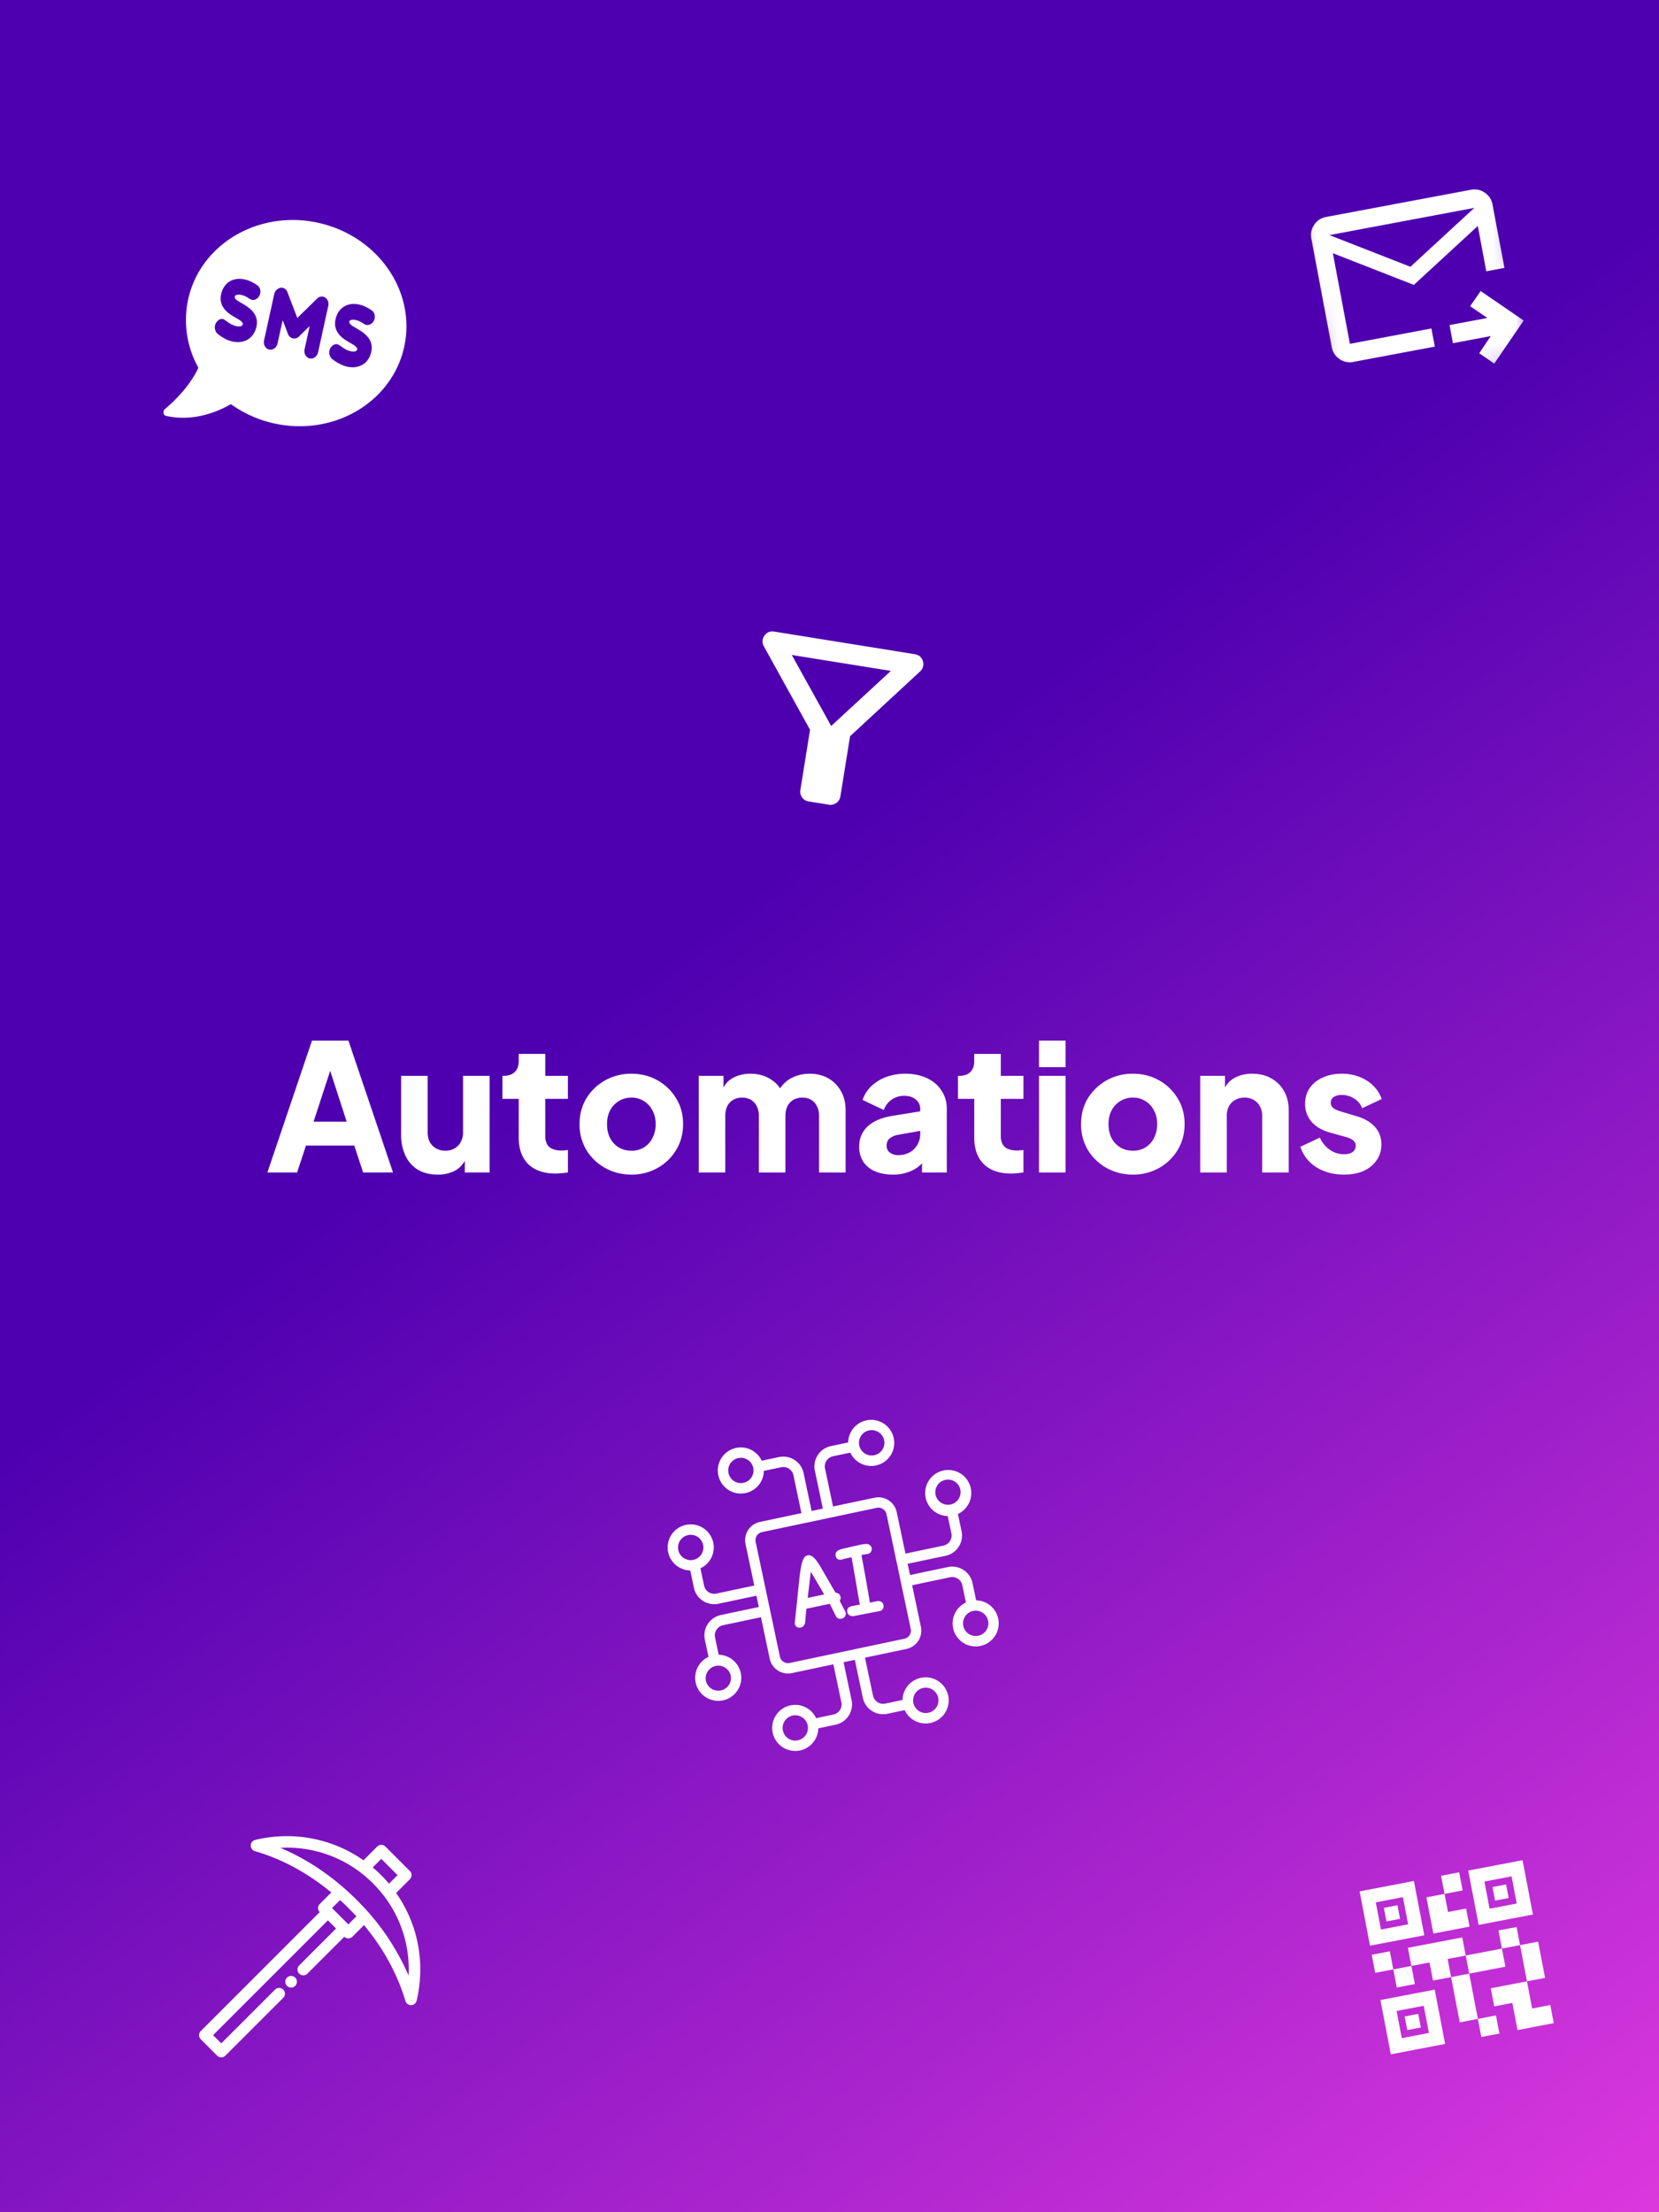
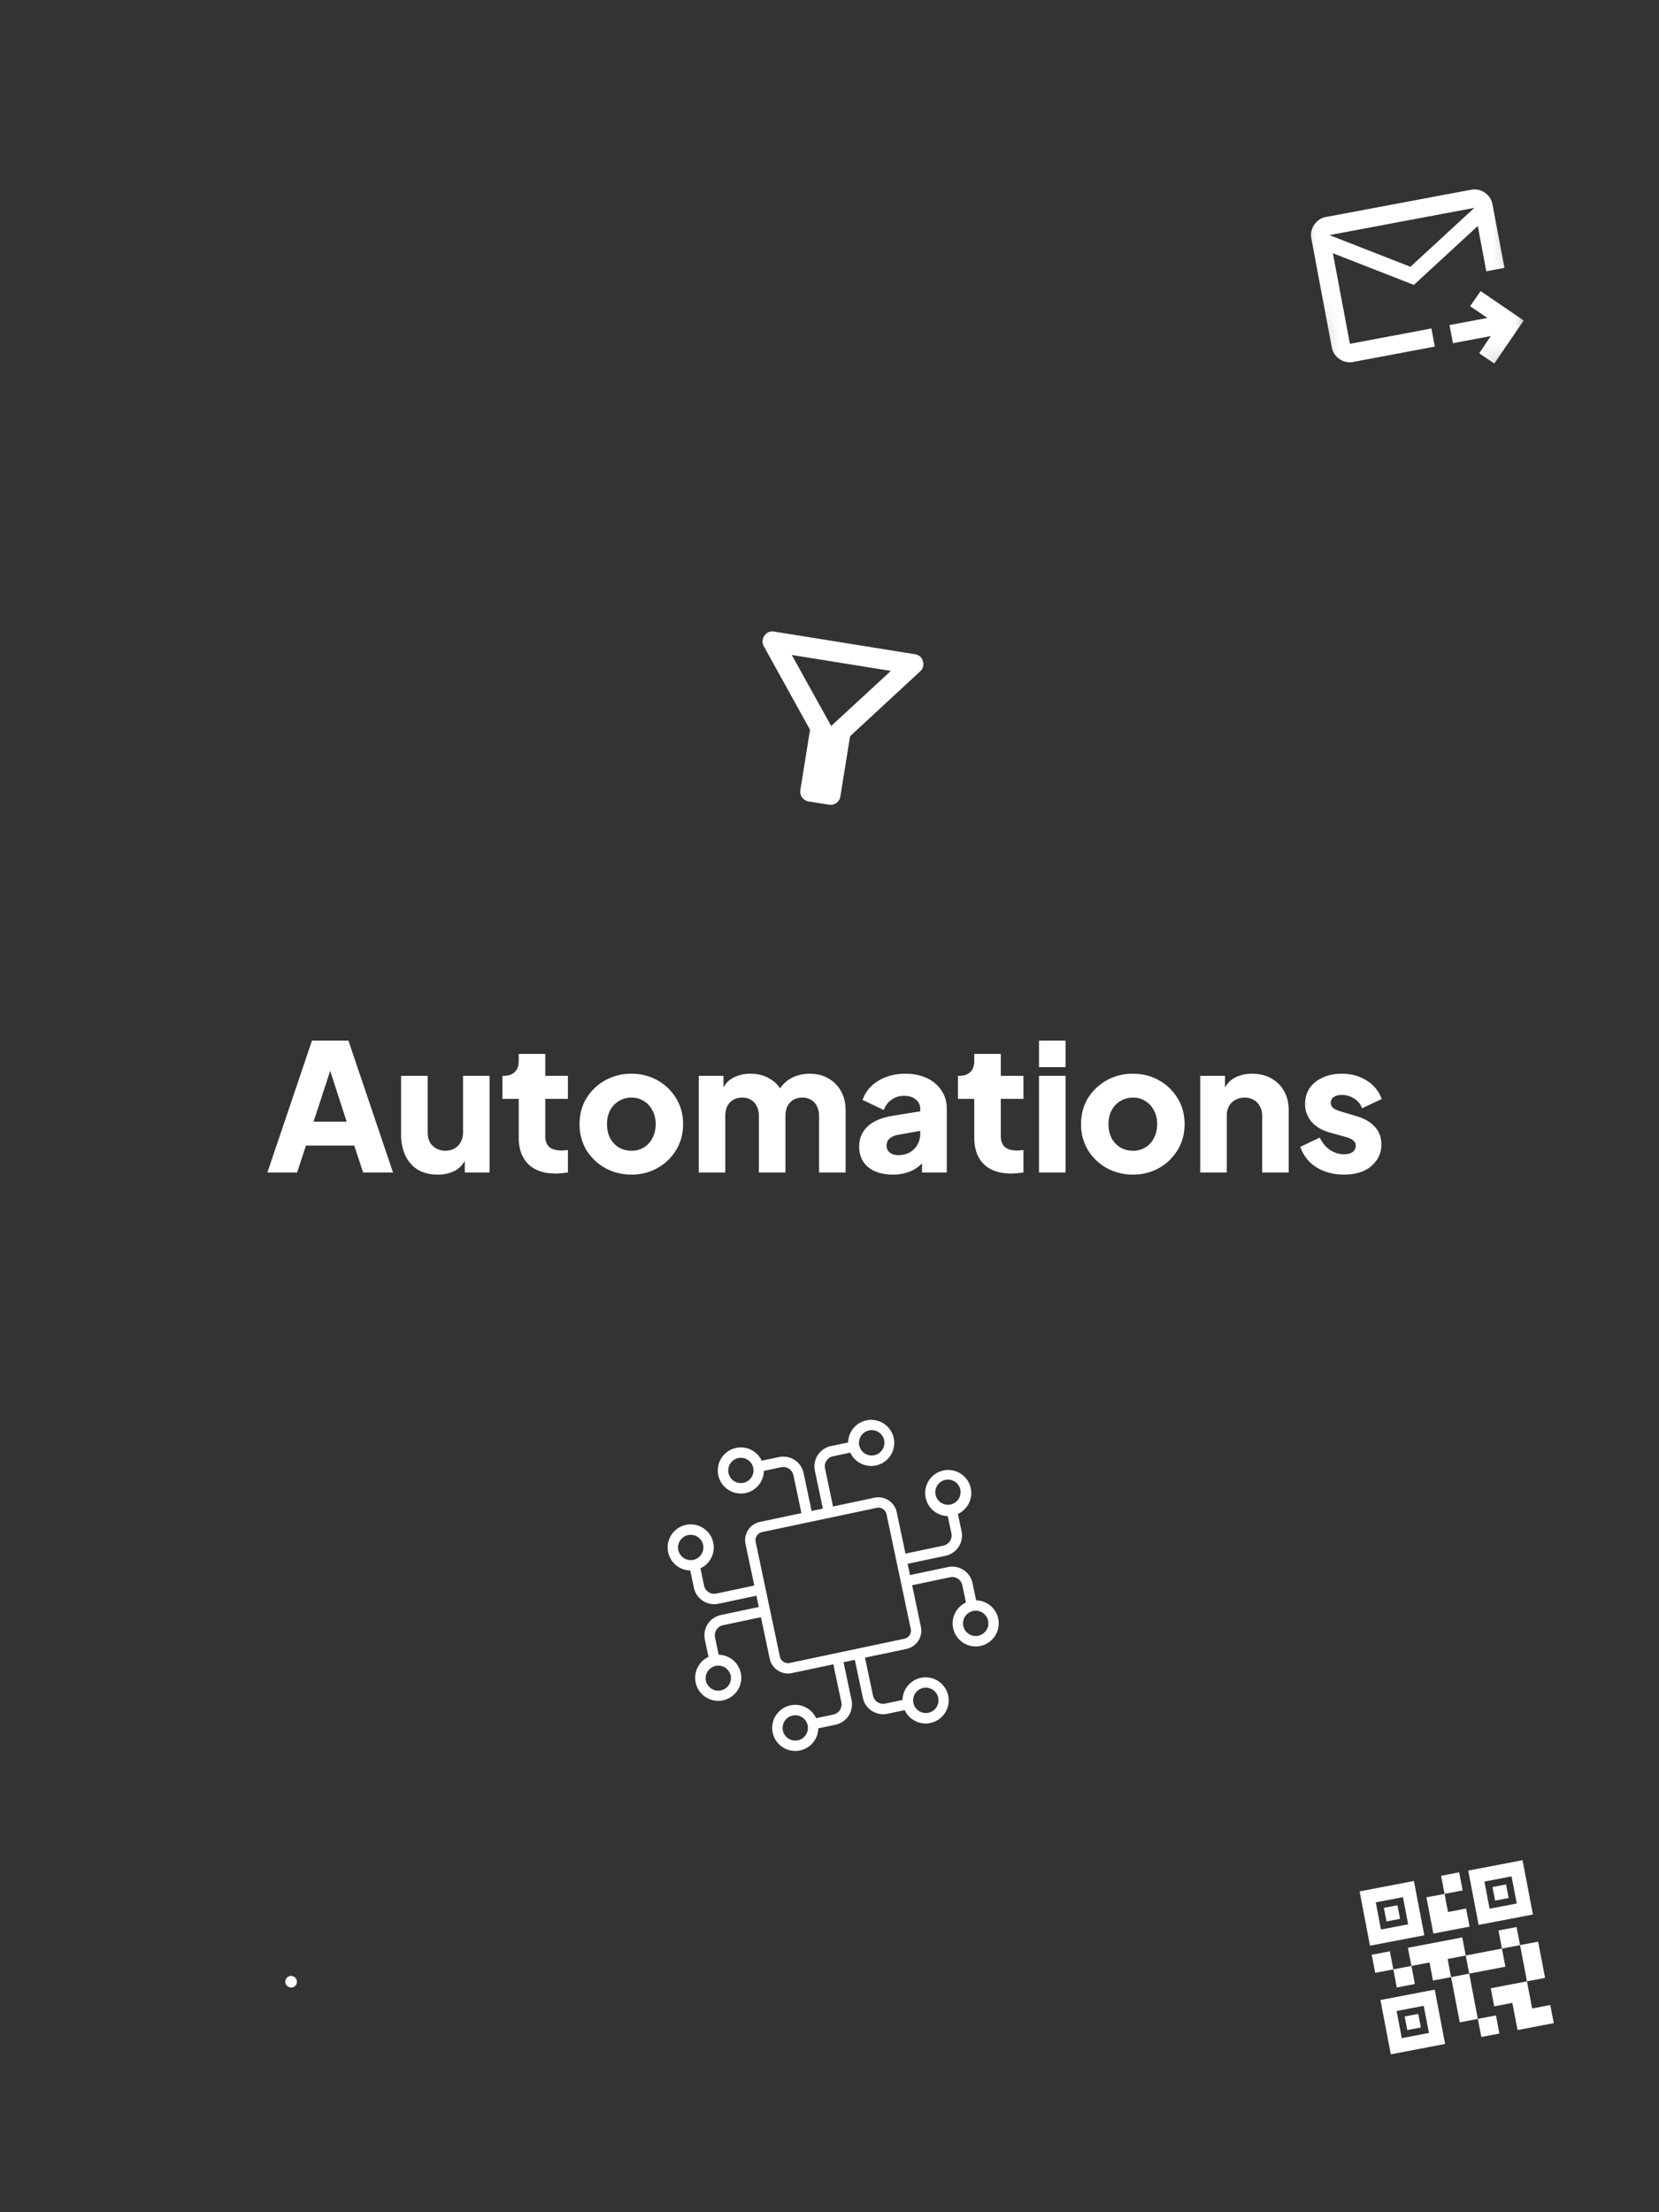
<svg xmlns="http://www.w3.org/2000/svg" width="75" height="100" fill="none">
  <rect width="100%" height="100%" fill="#333333" stroke="none" />
-   <path fill="url(#a)" d="M0 0h75v100H0V0z" />
+   <path fill="url(#a)" d="M0 0h75v100V0z" />
  <path fill="#fff" d="m12.088 53 2.016-5.96h1.648L17.768 53h-1.352l-.4-1.216h-2.184l-.4 1.216h-1.344zm2.088-2.296h1.496l-.912-2.816h.336l-.92 2.816zm5.613 2.392c-.352 0-.653-.075-.904-.224a1.487 1.487 0 0 1-.56-.64 2.214 2.214 0 0 1-.192-.952v-2.648h1.2v2.552c0 .165.032.312.096.44.07.123.166.219.288.288a.83.83 0 0 0 .416.104c.16 0 .299-.035.416-.104a.694.694 0 0 0 .28-.288.91.91 0 0 0 .104-.44v-2.552h1.2V53h-1.12v-.864l.064.192a1.099 1.099 0 0 1-.496.584 1.624 1.624 0 0 1-.792.184zm5.325-.048c-.528 0-.938-.141-1.232-.424-.288-.288-.432-.688-.432-1.2v-1.752h-.736v-1.04h.04c.224 0 .395-.056.512-.168.123-.112.184-.28.184-.504v-.32h1.2v.992h1.024v1.04H24.65v1.672a.8.8 0 0 0 .08.376.496.496 0 0 0 .248.216c.112.048.251.072.416.072.038 0 .08-.003.128-.008l.152-.016V53l-.272.032a2.94 2.94 0 0 1-.288.016zm3.431.048c-.432 0-.826-.099-1.184-.296a2.325 2.325 0 0 1-.848-.808 2.241 2.241 0 0 1-.312-1.176c0-.443.104-.835.313-1.176.213-.341.495-.61.848-.808a2.408 2.408 0 0 1 1.184-.296c.431 0 .823.099 1.175.296.352.197.633.467.84.808.214.341.32.733.32 1.176 0 .437-.106.83-.32 1.176-.207.341-.488.61-.84.808a2.364 2.364 0 0 1-1.175.296zm0-1.08a1.021 1.021 0 0 0 .952-.576c.096-.181.145-.39.145-.624 0-.235-.049-.44-.145-.616a1.021 1.021 0 0 0-.384-.424 1 1 0 0 0-.567-.16 1.076 1.076 0 0 0-.968.584c-.091.176-.136.381-.136.616s.045.443.136.624c.096.181.226.323.392.424.165.101.357.152.576.152zm3.043.984v-4.368h1.12v1.064l-.12-.176c.064-.336.22-.584.464-.744.246-.16.54-.24.88-.24.363 0 .68.093.952.28.278.181.451.427.52.736l-.344.032c.144-.357.35-.621.616-.792.267-.17.58-.256.936-.256.315 0 .592.07.832.208.246.139.438.333.576.584.14.245.208.533.208.864V53h-1.2v-2.552a.94.94 0 0 0-.096-.44.67.67 0 0 0-.256-.288.76.76 0 0 0-.408-.104.788.788 0 0 0-.408.104.725.725 0 0 0-.264.288c-.058.123-.088.27-.088.44V53h-1.2v-2.552a.94.94 0 0 0-.096-.44.67.67 0 0 0-.256-.288.76.76 0 0 0-.408-.104.788.788 0 0 0-.408.104.725.725 0 0 0-.264.288c-.058.123-.088.27-.088.44V53h-1.2zm8.782.096c-.314 0-.587-.05-.816-.152a1.185 1.185 0 0 1-.528-.432 1.236 1.236 0 0 1-.184-.68c0-.245.056-.461.168-.648.112-.192.283-.352.512-.48.235-.128.526-.219.872-.272l1.336-.216v.88l-1.12.2a.81.81 0 0 0-.392.168c-.09.075-.136.184-.136.328 0 .133.05.237.152.312a.616.616 0 0 0 .376.112c.197 0 .37-.043.52-.128.15-.085.264-.2.344-.344a.966.966 0 0 0 .128-.488V50.12a.522.522 0 0 0-.2-.416c-.128-.112-.304-.168-.528-.168a.957.957 0 0 0-.92.64l-.96-.456c.086-.245.221-.456.408-.632a1.94 1.94 0 0 1 .672-.408c.262-.096.547-.144.856-.144.368 0 .694.067.976.2.283.133.502.32.656.56.16.235.24.51.24.824V53h-1.12v-.704l.272-.048a2.2 2.2 0 0 1-.424.48 1.564 1.564 0 0 1-.52.272 2.015 2.015 0 0 1-.64.096zm5.338-.048c-.528 0-.939-.141-1.232-.424-.288-.288-.432-.688-.432-1.2v-1.752h-.736v-1.04h.04c.224 0 .395-.056.512-.168.123-.112.184-.28.184-.504v-.32h1.2v.992h1.024v1.04h-1.024v1.672a.8.8 0 0 0 .08.376.496.496 0 0 0 .248.216c.112.048.25.072.416.072.037 0 .08-.003.128-.008l.152-.016V53l-.272.032a2.75 2.75 0 0 1-.288.016zM46.971 53v-4.368h1.2V53h-1.2zm0-4.76v-1.2h1.2v1.2h-1.2zm4.246 4.856c-.432 0-.826-.099-1.184-.296a2.325 2.325 0 0 1-.848-.808 2.241 2.241 0 0 1-.312-1.176c0-.443.104-.835.312-1.176.214-.341.496-.61.848-.808a2.408 2.408 0 0 1 1.184-.296c.432 0 .824.099 1.176.296.352.197.632.467.84.808.214.341.32.733.32 1.176 0 .437-.106.83-.32 1.176a2.27 2.27 0 0 1-.84.808 2.364 2.364 0 0 1-1.176.296zm0-1.08a1.021 1.021 0 0 0 .952-.576c.096-.181.144-.39.144-.624 0-.235-.048-.44-.144-.616a1.021 1.021 0 0 0-.384-.424 1 1 0 0 0-.568-.16 1.075 1.075 0 0 0-.968.584c-.09.176-.136.381-.136.616s.046.443.136.624c.096.181.227.323.392.424.166.101.358.152.576.152zM54.26 53v-4.368h1.12v.864l-.064-.192a1.07 1.07 0 0 1 .488-.576c.23-.128.496-.192.8-.192.331 0 .619.07.864.208.251.139.446.333.584.584.139.245.208.533.208.864V53h-1.2v-2.552a.88.88 0 0 0-.104-.44.693.693 0 0 0-.28-.288.803.803 0 0 0-.416-.104.83.83 0 0 0-.416.104.746.746 0 0 0-.288.288.94.94 0 0 0-.096.44V53h-1.2zm6.501.096c-.48 0-.898-.112-1.256-.336a1.725 1.725 0 0 1-.72-.92l.88-.416c.112.235.264.419.456.552.192.133.406.2.64.2.171 0 .302-.035.392-.104a.342.342 0 0 0 .136-.288.26.26 0 0 0-.048-.16.427.427 0 0 0-.144-.128 1.024 1.024 0 0 0-.24-.096l-.744-.208c-.357-.101-.632-.264-.824-.488a1.22 1.22 0 0 1-.288-.808c0-.272.07-.51.208-.712.139-.203.334-.36.584-.472.251-.117.539-.176.864-.176.427 0 .8.101 1.12.304a1.6 1.6 0 0 1 .688.84l-.888.416a.822.822 0 0 0-.352-.432.989.989 0 0 0-.568-.168.627.627 0 0 0-.368.096.312.312 0 0 0-.128.264c0 .059.016.112.048.16s.083.09.152.128c.075.037.166.072.272.104l.696.208c.363.107.64.27.832.488.192.213.288.477.288.792 0 .272-.072.51-.216.712a1.414 1.414 0 0 1-.584.48c-.25.112-.546.168-.888.168z" />
  <mask id="b" width="12" height="13" x="58" y="6" maskUnits="userSpaceOnUse" style="mask-type:alpha">
    <path fill="#D9D9D9" d="m58 8.479 9.828-1.848 1.848 9.828-9.828 1.848z" />
  </mask>
  <g mask="url(#b)">
    <path fill="#fff" d="m63.917 12.878-3.661-1.431.77 4.095 3.685-.694.154.82-3.685.692a.803.803 0 0 1-.624-.131.803.803 0 0 1-.349-.534l-.924-4.913a.803.803 0 0 1 .132-.624.802.802 0 0 1 .533-.35l6.552-1.23a.803.803 0 0 1 .623.131c.19.13.307.308.35.534l.539 2.866-.82.154-.384-2.048-2.891 2.664zm-.154-.819 2.89-2.663-6.551 1.232 3.66 1.431zm3.79 4.375-.68-.466.521-.776-1.71.321-.154-.819 1.71-.321-.778-.532.475-.683 1.946 1.33-1.33 1.946zm-7.297-4.987.847 4.504-.462-2.457.006.03-.545-2.896.154.819z" />
  </g>
-   <path fill="#fff" d="M14.384 10.07c-2.698-.59-5.33.96-5.878 3.465a4.417 4.417 0 0 0 .462 3.088c-.48 1.047-1.492 1.85-1.504 1.86a.198.198 0 0 0-.07.183c-.006.067.056.122.117.135 1.265.278 2.365-.208 2.928-.532a5.296 5.296 0 0 0 1.956.872c2.698.592 5.33-.959 5.878-3.464.55-2.505-1.192-5.015-3.89-5.606zm-2.84 4.86c-.156.405-.553.613-1.034.507a1.38 1.38 0 0 1-.236-.074 2.332 2.332 0 0 1-.406-.247.402.402 0 0 1-.111-.504c.096-.168.27-.261.41-.143.122.083.252.18.368.227.21.087.398.08.435-.017.048-.125-.167-.229-.41-.372-.214-.128-.782-.468-.517-1.165.19-.492.693-.668 1.256-.435.108.045.223.114.33.186.146.098.187.315.092.485-.094.172-.288.23-.435.132a1.422 1.422 0 0 0-.232-.134c-.206-.083-.398-.077-.434.018-.046.12.141.213.332.326.301.178.863.506.593 1.21zm2.837.99c-.042.193-.213.32-.382.282-.168-.037-.27-.224-.229-.416L14 14.74l-.489.477a.3.3 0 0 1-.488-.107l-.244-.638-.23 1.047c-.042.192-.213.319-.381.282-.169-.037-.271-.224-.23-.416l.46-2.093a.378.378 0 0 1 .281-.285.293.293 0 0 1 .314.196l.448 1.17.895-.876a.295.295 0 0 1 .368-.047.358.358 0 0 1 .136.377l-.459 2.093zm2.353.148c-.157.405-.554.612-1.035.507a1.379 1.379 0 0 1-.235-.075 2.278 2.278 0 0 1-.423-.25.402.402 0 0 1-.111-.504c.096-.168.265-.242.41-.142.122.083.252.18.368.227.21.086.398.079.435-.017.048-.125-.167-.229-.41-.372-.214-.128-.782-.468-.517-1.165.189-.492.692-.668 1.255-.435.109.045.224.114.331.186.146.098.187.315.092.485-.095.17-.289.23-.435.131a1.428 1.428 0 0 0-.233-.133c-.205-.083-.397-.078-.433.017-.03.123.158.217.349.33.3.178.862.506.592 1.21z" />
  <mask id="c" width="13" height="13" x="31" y="26" maskUnits="userSpaceOnUse" style="mask-type:alpha">
    <path fill="#D9D9D9" d="m33 26 10.86 1.746-1.746 10.86-10.86-1.745z" />
  </mask>
  <g mask="url(#c)">
    <path fill="#fff" d="M36.564 36.229a.443.443 0 0 1-.302-.182.443.443 0 0 1-.078-.343l.436-2.715-2.086-3.771a.436.436 0 0 1 .026-.483c.105-.154.256-.215.453-.183l6.335 1.019c.196.031.32.136.373.315a.436.436 0 0 1-.127.467L38.43 33.28l-.437 2.715a.443.443 0 0 1-.182.301.444.444 0 0 1-.343.078l-.905-.145zm1.012-3.412 2.699-2.49-4.48-.72 1.781 3.21z" />
  </g>
  <g fill="#fff" clip-path="url(#d)">
-     <path d="M37.959 72.359a.212.212 0 0 0 .041-.175.246.246 0 0 0-.071-.126.228.228 0 0 0-.147-.061h-.01l-.39-.674c-.087-.15-.167-.286-.237-.41a3.825 3.825 0 0 0-.202-.322 1.097 1.097 0 0 0-.189-.212c-.1-.081-.187-.084-.243-.073-.079.017-.143.073-.19.167a1.17 1.17 0 0 0-.09.273 4.28 4.28 0 0 0-.063.373c-.019.141-.035.292-.052.458l-.185 1.785c0 .018.002.036.005.053a.197.197 0 0 0 .107.141.228.228 0 0 0 .147.017c.06-.012.143-.054.197-.176a.113.113 0 0 0 .01-.038l.056-.638 1.06-.224.291.588a.226.226 0 0 0 .235.086c.136-.029.21-.13.197-.263a.122.122 0 0 0-.013-.04l-.264-.51zm-1.157-1.064.367.622c.03.055.059.107.089.157l-.743.157.14-1.183c.043.075.093.157.147.247zm2.428.589a80.918 80.918 0 0 0-.085-.49l-.167-.923-.034-.181.053-.011c.082-.014.154-.025.215-.034.128-.018.208-.113.196-.264a.235.235 0 0 0-.241-.19 3.48 3.48 0 0 0-.16.017c-.072.009-.337.068-.768.17-.237.044-.456.107-.463.278-.004.149.06.208.114.232a.243.243 0 0 0 .183.005c.037-.012.075-.023.114-.031l.227-.052.08-.017.014.065c.016.078.032.169.05.274l.167.96a58.41 58.41 0 0 0 .145.841l-.387.077a.267.267 0 0 0-.122.06c-.038.033-.078.095-.056.201.008.049.047.164.23.187a.113.113 0 0 0 .036-.001l1.192-.23a.216.216 0 0 0 .179-.25.222.222 0 0 0-.084-.158.261.261 0 0 0-.205-.039l-.331.065a3.4 3.4 0 0 0-.021-.15l-.07-.411z" />
    <path d="m44.13 72.34-.165-.78a.939.939 0 0 0-1.11-.724l-1.715.362-.108-.509 1.715-.362a.938.938 0 0 0 .723-1.111l-.165-.78a1.042 1.042 0 1 0-.46.096l.165.781a.468.468 0 0 1-.36.554l-1.715.362-.397-1.876a.846.846 0 0 0-1-.652l-1.878.397-.362-1.716a.468.468 0 0 1 .36-.553l.782-.165a1.042 1.042 0 1 0-.097-.46l-.782.165a.938.938 0 0 0-.723 1.11l.362 1.715-.509.108-.362-1.715a.939.939 0 0 0-1.111-.723l-.782.165a1.042 1.042 0 1 0 .098.46l.78-.165a.468.468 0 0 1 .555.36l.362 1.715-1.877.397a.846.846 0 0 0-.651 1l.397 1.876-1.717.363a.467.467 0 0 1-.553-.36l-.165-.781a1.042 1.042 0 1 0-.46.097l.165.78a.938.938 0 0 0 1.11.724l1.716-.363.108.51-1.715.363a.939.939 0 0 0-.724 1.111l.165.781a1.042 1.042 0 1 0 .46-.097l-.164-.78a.467.467 0 0 1 .36-.554l1.715-.363.396 1.877a.846.846 0 0 0 1 .65l1.877-.396.362 1.715a.468.468 0 0 1-.36.554l-.78.165a1.042 1.042 0 1 0 .097.46l.781-.165a.94.94 0 0 0 .724-1.111l-.363-1.714.51-.108.362 1.715a.938.938 0 0 0 1.11.724l.782-.165a1.043 1.043 0 1 0-.097-.46l-.782.165a.468.468 0 0 1-.553-.361l-.363-1.715 1.877-.396a.845.845 0 0 0 .651-1l-.396-1.878 1.715-.362a.468.468 0 0 1 .553.36l.165.781a1.042 1.042 0 1 0 .46-.097h.001zm-1.825-4.73a.572.572 0 1 1 1.117-.235.572.572 0 0 1-1.116.235h-.001zm-3.04-2.945a.573.573 0 1 1 .237 1.12.573.573 0 0 1-.238-1.12zm-5.653 2.363a.571.571 0 1 1-.237-1.118.571.571 0 0 1 .237 1.118zm-2.946 3.042a.572.572 0 1 1 1.12-.237.572.572 0 0 1-1.12.237zm2.364 5.652a.573.573 0 1 1-1.121.237.573.573 0 0 1 1.12-.237zm3.041 2.946a.572.572 0 1 1-.237-1.12.572.572 0 0 1 .237 1.12zm5.653-2.364a.573.573 0 1 1 .237 1.121.573.573 0 0 1-.237-1.121zm-.55-2.671a.375.375 0 0 1-.29.444l-5.183 1.095a.375.375 0 0 1-.444-.29L34.162 69.7a.375.375 0 0 1 .29-.444l5.182-1.096a.375.375 0 0 1 .444.29l1.095 5.183zm3.054.308a.572.572 0 1 1-.237-1.12.572.572 0 0 1 .237 1.12z" />
  </g>
  <mask id="e" width="12" height="13" x="60" y="82" maskUnits="userSpaceOnUse" style="mask-type:alpha">
    <path fill="#D9D9D9" d="m60 84.505 9.822-1.88 1.88 9.82-9.821 1.882z" />
  </mask>
  <g mask="url(#e)">
    <path fill="#fff" d="m66.968 92.08-.157-.819.818-.157.157.819-.818.156zm-.975-.662-.392-2.046.818-.157.392 2.046-.818.157zm3.038-1.855-.313-1.637.818-.157.314 1.637-.819.157zm-1.132-1.48-.156-.819.818-.156.157.818-.819.157zm-4.754 1.759-.156-.819.818-.156.157.818-.819.157zm-.975-.662-.157-.818.819-.157.157.818-.819.157zm3.135-3.57-.157-.818.818-.157.157.818-.818.157zm-2.874 1.611 1.228-.235-.235-1.228-1.228.235.235 1.228zm-.496.731-.47-2.455 2.455-.47.47 2.455-2.455.47zm1.437 4.18 1.228-.235-.236-1.228-1.227.235.235 1.228zm-.496.731-.47-2.455 2.455-.47.47 2.455-2.456.47zm4.466-6.582 1.228-.236-.235-1.227-1.228.235.235 1.228zm-.496.731-.47-2.455 2.455-.47.47 2.455-2.455.47zm1.759 4.754-.235-1.228-.819.157-.157-.818 1.637-.314.235 1.228.819-.157.157.819-1.637.313zm-2.186-2.551-.156-.819 1.636-.313.157.818-1.637.314zm-1.637.313-.156-.818-.819.157-.157-.819 2.456-.47.157.818-.819.157.157.819-.819.156zm.018-2.124-.314-1.637.819-.157.156.819.819-.157.157.818-1.637.314zm-2.12-.549-.118-.614.614-.117.117.614-.614.117zm.94 4.911-.118-.614.614-.117.118.614-.614.117zm3.97-5.851-.117-.614.614-.118.117.614-.614.118z" />
  </g>
  <g fill="#fff" clip-path="url(#f)">
-     <path d="M18.788 87.44a6.01 6.01 0 0 0-.88-1.871l.62-.62a.262.262 0 0 0 0-.372l-1.105-1.106a.262.262 0 0 0-.371 0l-.62.62a6.01 6.01 0 0 0-1.885-.882 6.067 6.067 0 0 0-3.012-.037.262.262 0 0 0-.01.507c1.215.35 2.393.99 3.452 1.867l-.52.52a.262.262 0 0 0-.004.368l-5.376 5.377a.262.262 0 0 0 0 .37l.741.742a.261.261 0 0 0 .371 0l2.605-2.605a.262.262 0 1 0-.37-.37l-2.42 2.419-.371-.37 5.191-5.192.37.371-1.668 1.668a.262.262 0 1 0 .371.371l1.669-1.668a.261.261 0 0 0 .367-.003l.523-.523c.875 1.052 1.515 2.223 1.872 3.43a.262.262 0 0 0 .251.189h.007a.262.262 0 0 0 .248-.202 6.07 6.07 0 0 0-.046-2.998zm-1.55-3.413.735.736-.387.386-.015-.017-.042-.05a5.023 5.023 0 0 0-.104-.116l-.028-.03a6.411 6.411 0 0 0-.056-.06l-.025-.026a6.457 6.457 0 0 0-.448-.421l-.017-.015.386-.387zm-1.49 2.96-.736-.735.362-.361a11.206 11.206 0 0 1 .223.207l.06.058a12.445 12.445 0 0 1 .203.204l.051.053a7.586 7.586 0 0 1 .2.212l-.363.362zm2.723 2.316a10.823 10.823 0 0 0-2.195-3.268l-.017-.017a11.29 11.29 0 0 0-.265-.265l-.014-.013c-.998-.963-2.123-1.715-3.306-2.21a5.449 5.449 0 0 1 3.62 1.11c.002 0 .003.002.006.004.095.072.188.148.278.227l.024.021.107.096.03.028a5.5 5.5 0 0 1 .245.246l.028.03a5.64 5.64 0 0 1 .344.409l.004.004a5.452 5.452 0 0 1 1.111 3.597z" />
    <path d="M13.418 89.53a.27.27 0 0 0-.072-.134.261.261 0 0 0-.237-.072.273.273 0 0 0-.134.072.251.251 0 0 0-.072.134.257.257 0 0 0 .04.197.27.27 0 0 0 .117.097.282.282 0 0 0 .1.02.258.258 0 0 0 .146-.044.25.25 0 0 0 .097-.118.261.261 0 0 0 .014-.152z" />
  </g>
  <defs>
    <clipPath id="d">
      <path fill="#fff" d="m27 64.72 17.61-3.722 3.721 17.612-17.61 3.72z" />
    </clipPath>
    <clipPath id="f">
      <path fill="#fff" d="M9 83h10v10H9z" />
    </clipPath>
    <linearGradient id="a" x1="0" x2="75" y1="0" y2="100" gradientUnits="userSpaceOnUse">
      <stop offset=".422" stop-color="#4E00B0" />
      <stop offset="1" stop-color="#DC38DE" />
    </linearGradient>
  </defs>
</svg>